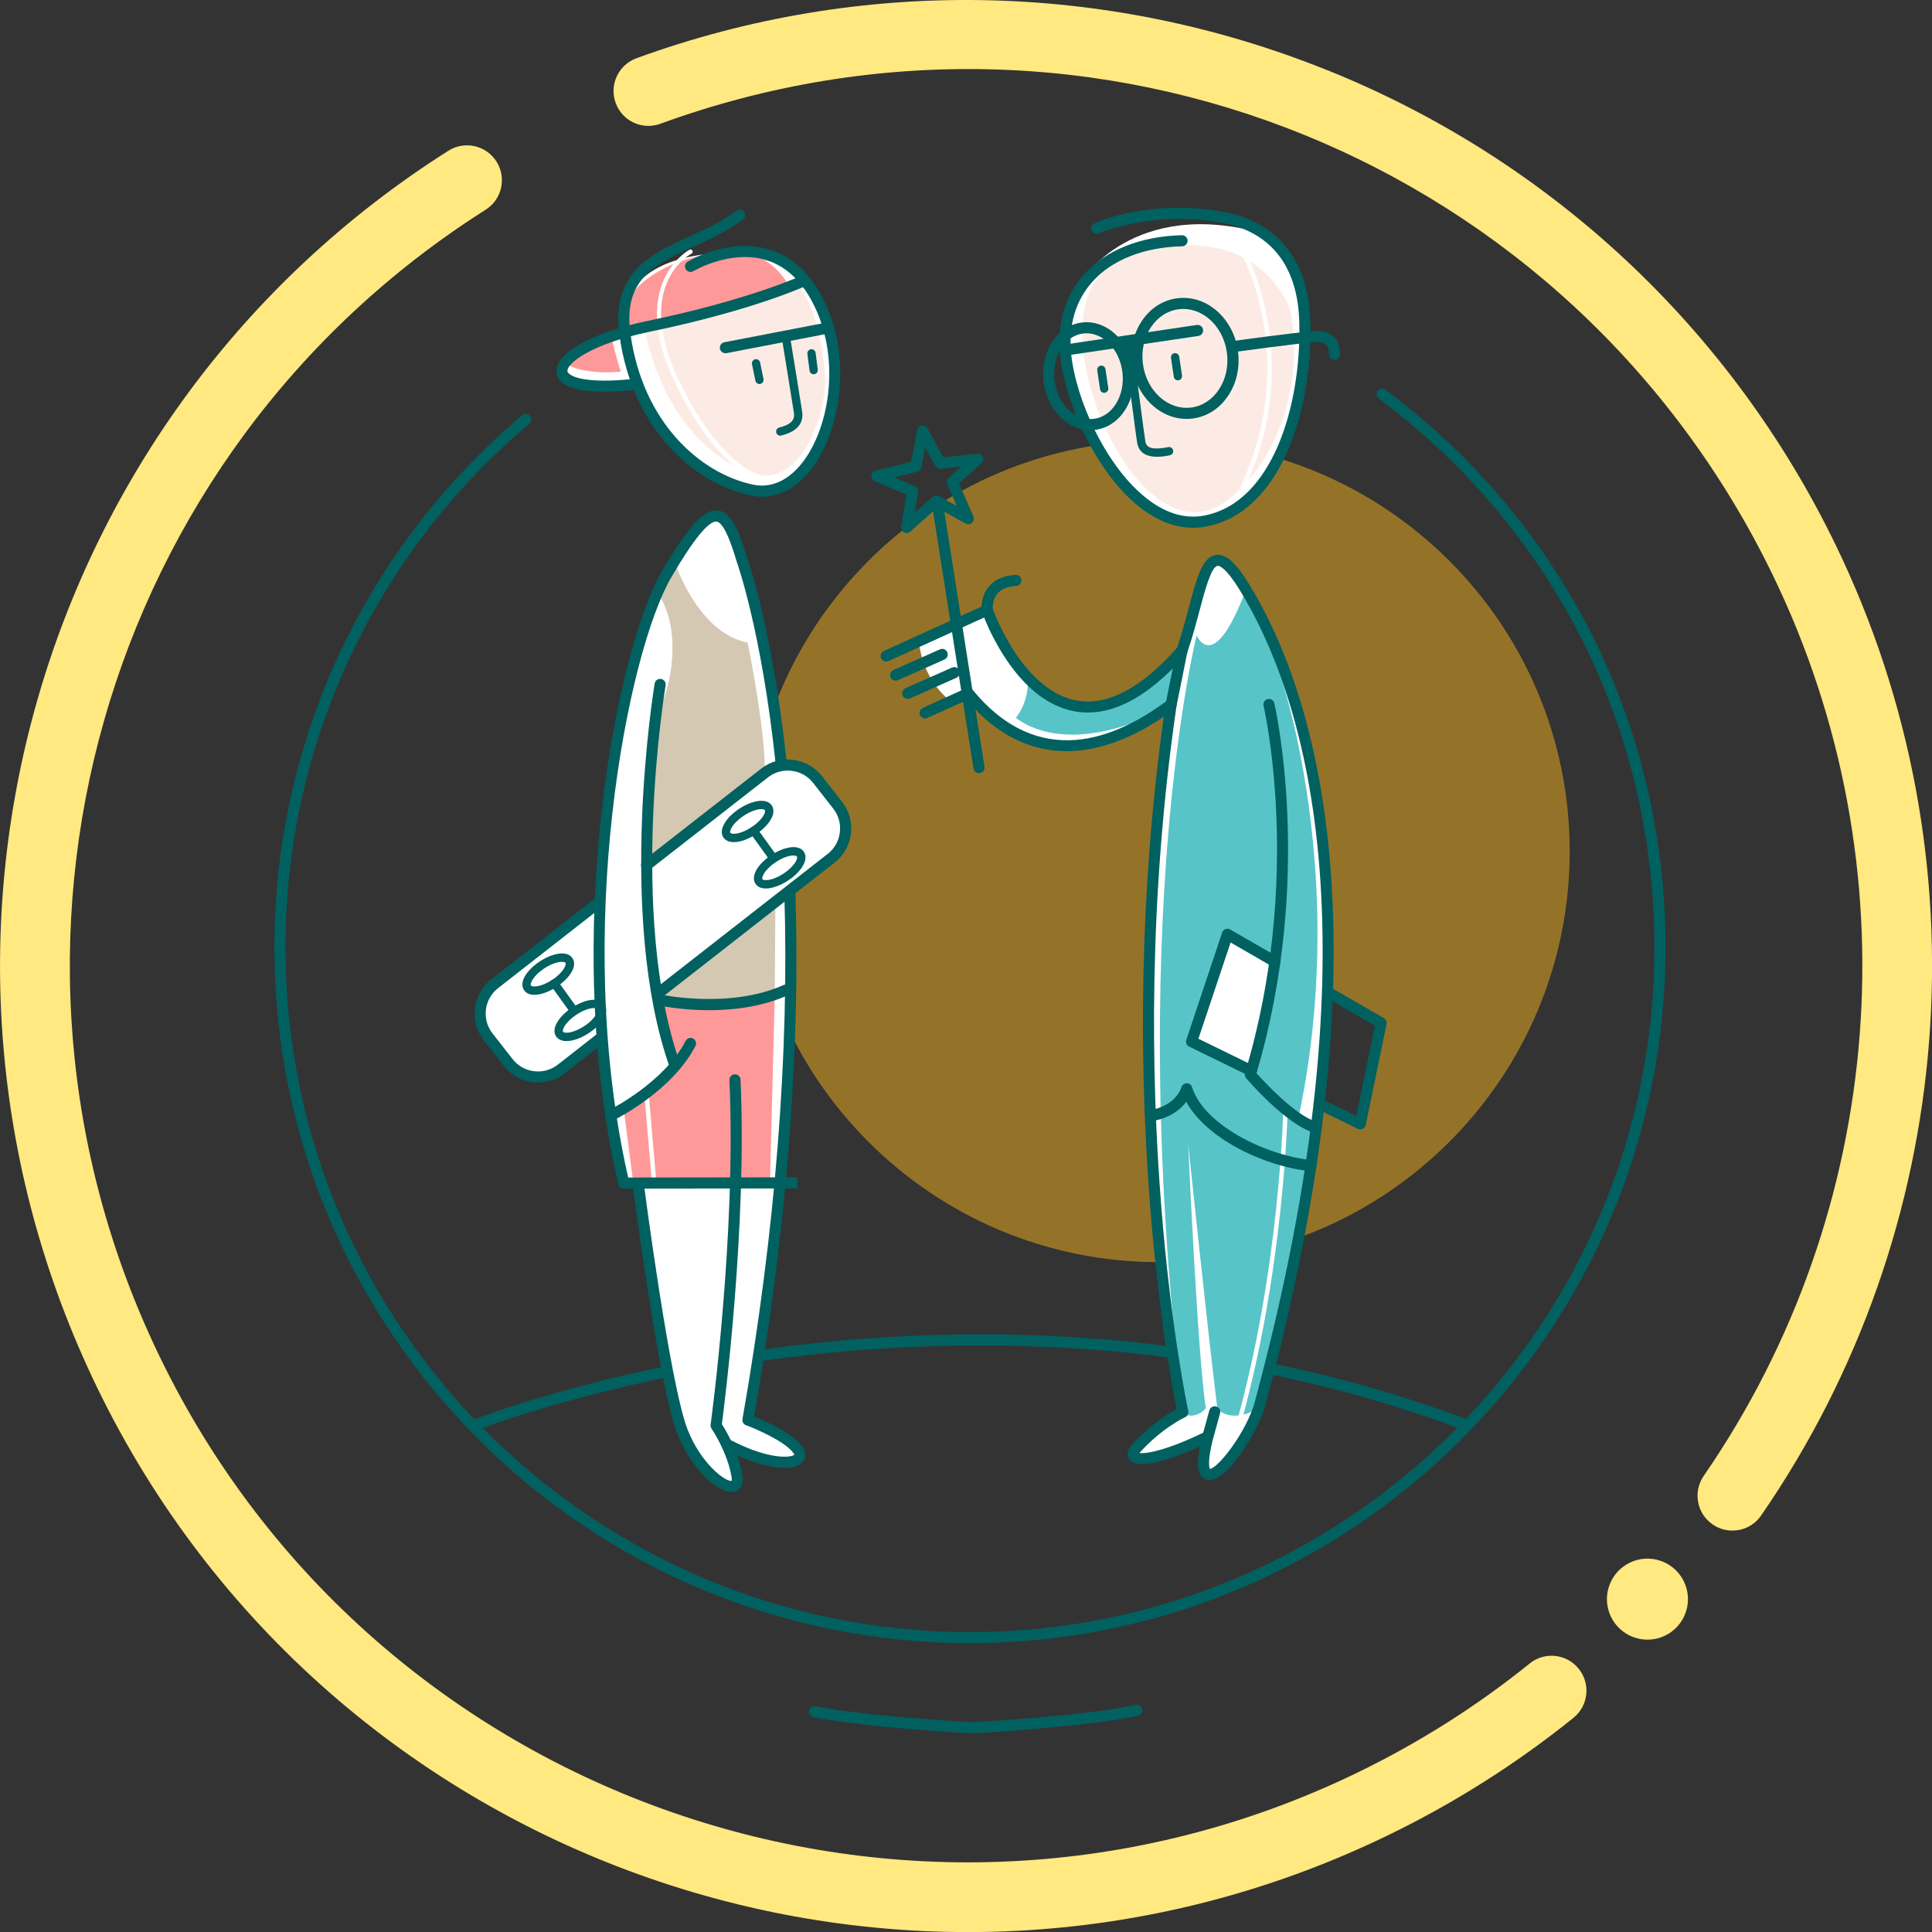
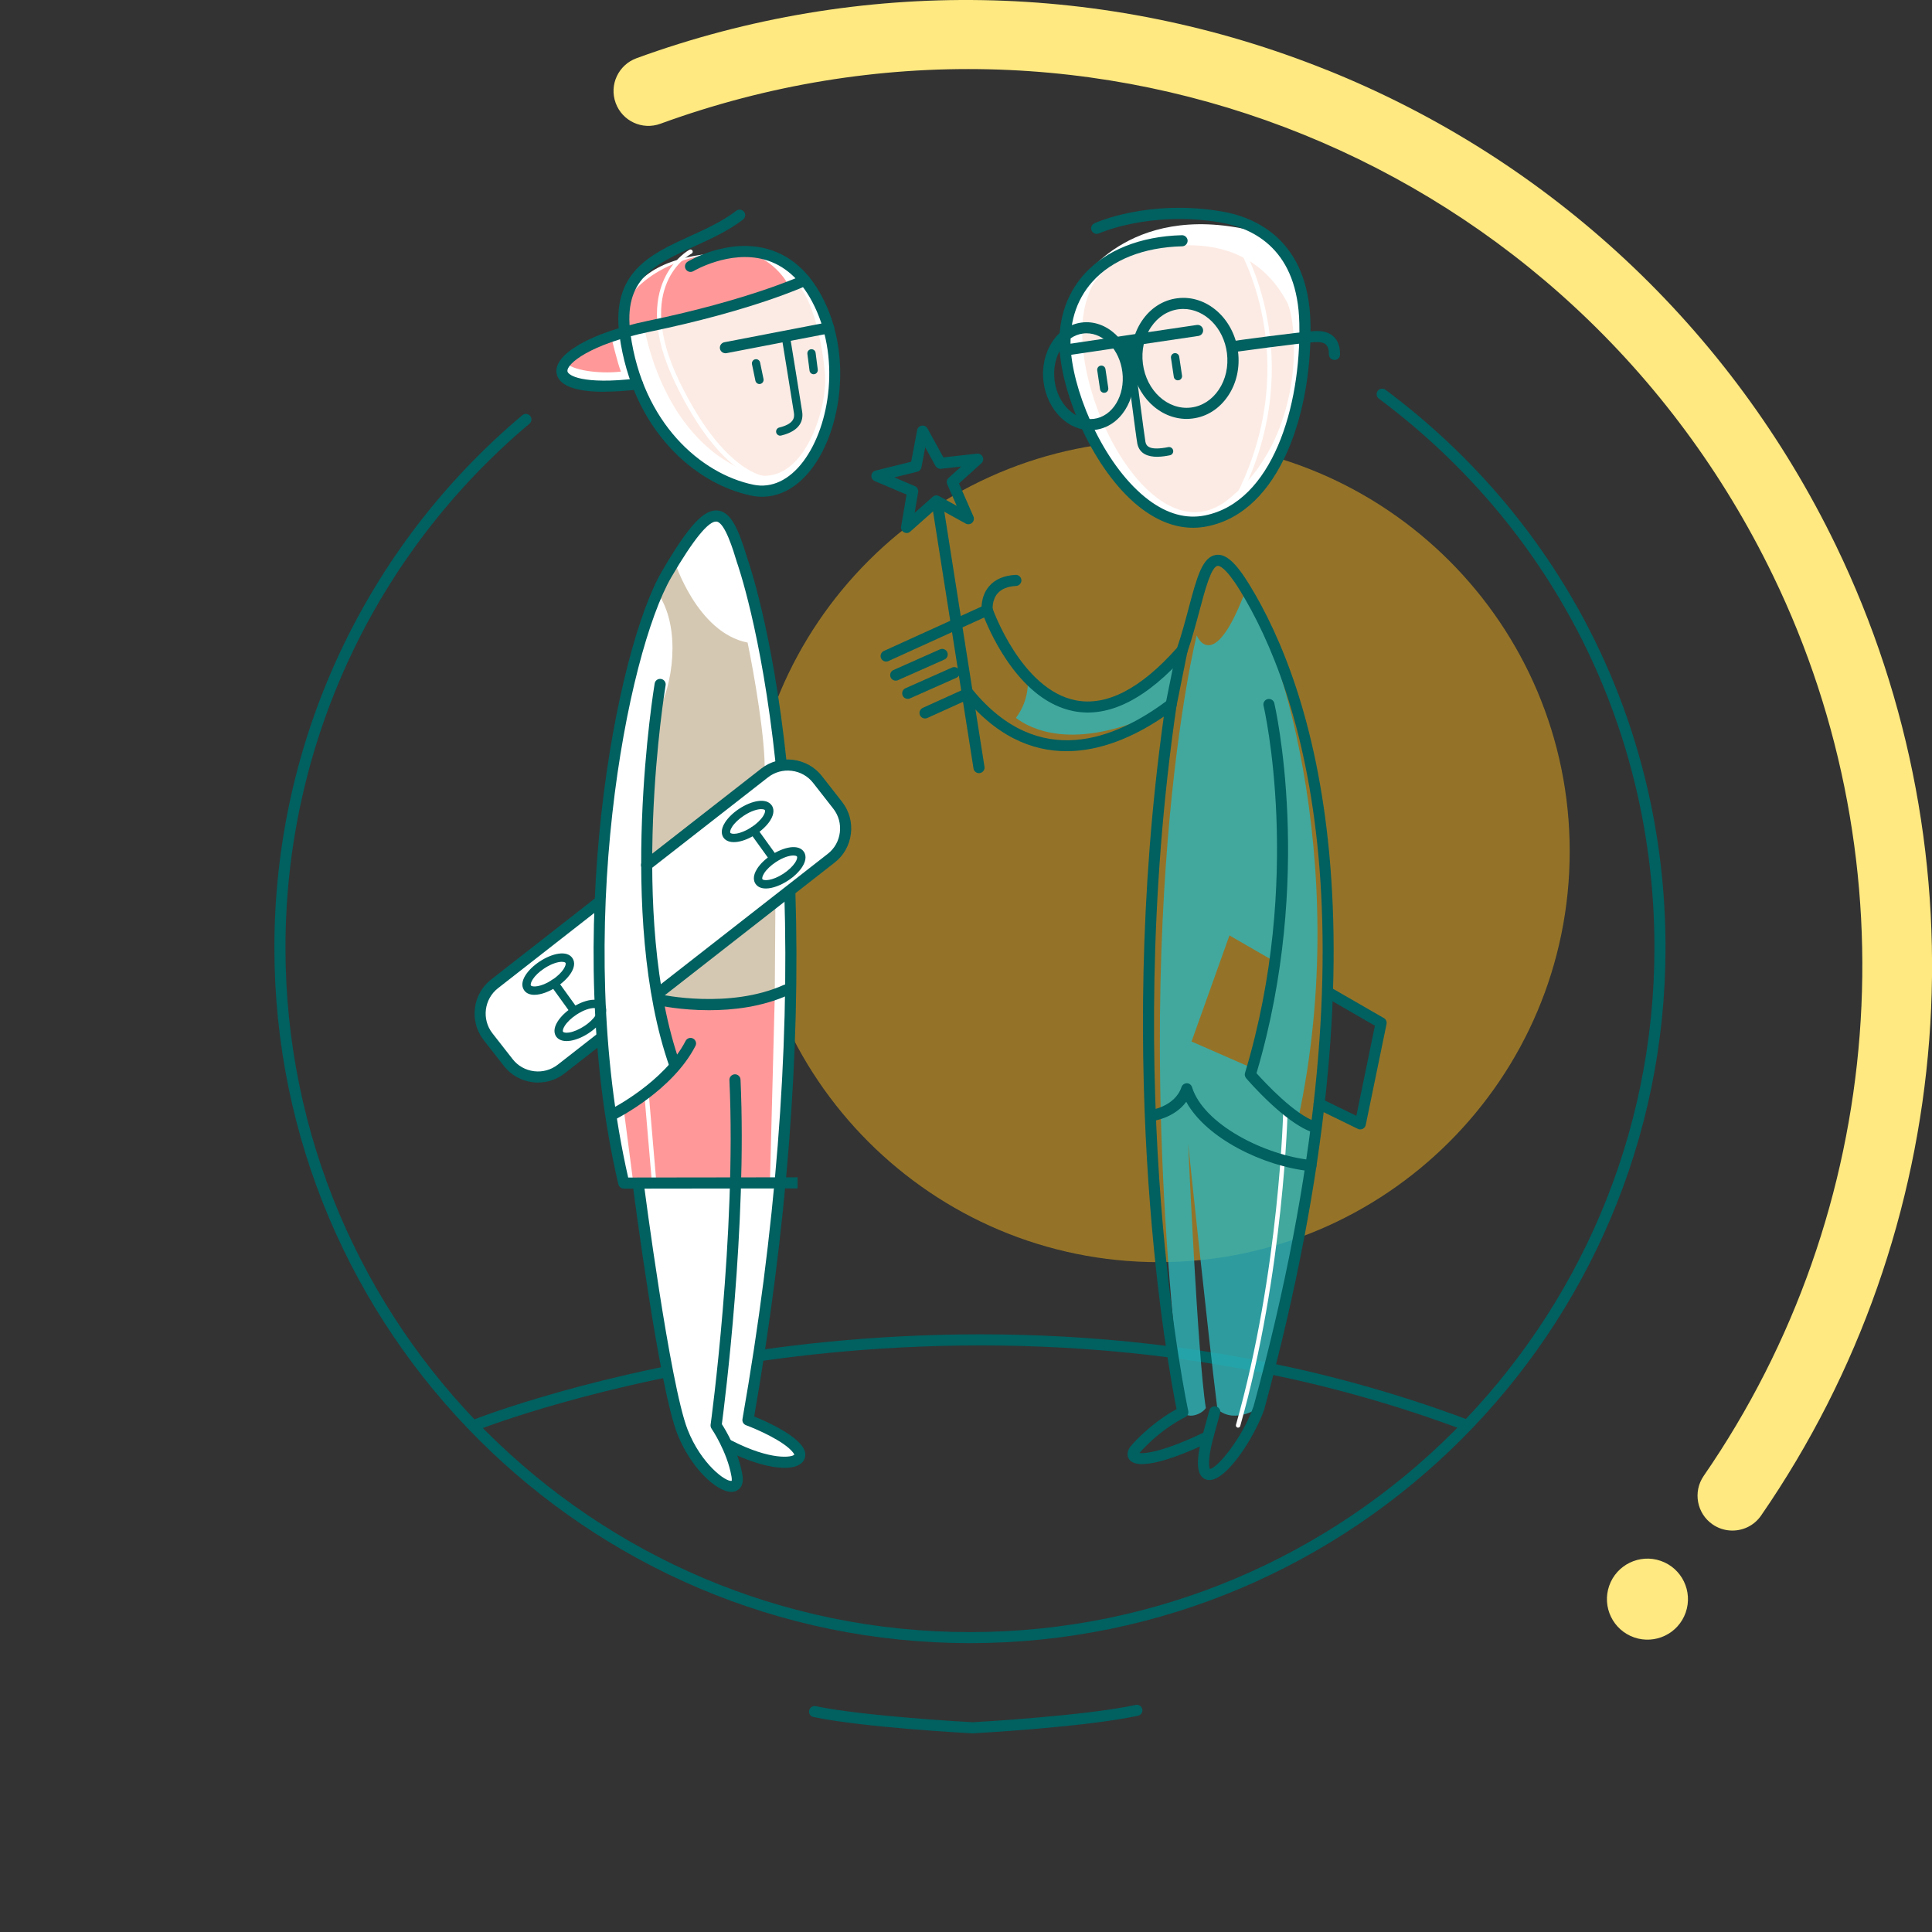
<svg xmlns="http://www.w3.org/2000/svg" width="376" height="376" viewBox="0 0 376 376" fill="none">
  <rect x="0" y="0" width="376" height="376" fill="#333333" stroke="none" />
  <g clip-path="url(#clip0_999_20949)">
    <path d="M258.239 13.632C215.096 -3.717 167.376 -4.534 123.867 11.333C120.344 12.633 118.528 16.511 119.817 20.035C121.096 23.559 124.995 25.374 128.519 24.085C212.807 -6.65 305.905 31.154 345.063 112.026C372.382 168.448 367.204 235.58 331.57 287.231C329.443 290.315 330.216 294.547 333.299 296.674C335.383 298.114 337.994 298.221 340.121 297.201C341.142 296.707 342.055 295.944 342.742 294.945C381.148 239.275 386.724 166.922 357.277 106.107C336.855 63.93 301.683 31.079 258.239 13.621V13.632Z" fill="#FFE980" />
-     <path d="M297.704 323.746C287.412 332.051 276.1 339.205 264.079 345.028C177.513 386.936 72.996 350.604 31.088 264.048C-7.576 184.186 19.7 88.22 94.524 40.812C97.694 38.803 98.628 34.613 96.63 31.444C94.621 28.275 90.421 27.329 87.262 29.338C6.594 80.442 -22.809 183.885 18.863 269.957C64.036 363.259 176.686 402.416 269.987 357.243C282.933 350.98 295.126 343.266 306.223 334.317C309.145 331.965 309.596 327.689 307.244 324.767C304.891 321.845 300.615 321.383 297.693 323.746H297.704Z" fill="#FFE980" />
    <path d="M328.069 313.811C329.499 309.697 327.324 305.203 323.211 303.773C319.097 302.343 314.603 304.519 313.173 308.632C311.743 312.745 313.919 317.239 318.032 318.669C322.145 320.099 326.639 317.924 328.069 313.811Z" fill="#FFE980" />
    <g opacity="0.5">
      <path d="M225.542 85.738C181.389 85.738 145.594 121.533 145.594 165.687C145.594 209.84 181.389 245.635 225.542 245.635C269.695 245.635 305.49 209.84 305.49 165.687C305.49 121.533 269.695 85.738 225.542 85.738V85.738ZM264.743 218.735L258.512 215.877L256.729 213.03L258.286 195.111L260.134 194.091L268.793 199.086L264.743 218.735V218.735Z" fill="#F5B41E" />
    </g>
    <path d="M147.967 49.234C147.967 49.234 168.196 54.133 160.031 85.363C157.764 92.109 148.794 101.724 135.279 90.132C121.776 78.541 125.364 76.489 125.364 76.489L122.581 74.684C122.581 74.684 106.134 75.93 110.786 69.743C114.223 67.605 121.636 65.123 121.636 65.123C121.636 65.123 116.673 47.462 147.978 49.234H147.967Z" fill="white" />
    <g opacity="0.4">
      <path d="M118.896 65.316C118.896 65.316 120.207 70.795 120.841 72.321C116.361 72.826 111.215 72.009 110.055 70.527C113.213 68.013 114.846 66.337 118.241 65.735" fill="#FF0000" />
    </g>
    <g opacity="0.4">
      <path d="M121.686 59.043C121.686 59.043 126.241 49.234 144.052 48.977C148.21 49.277 152.099 52.651 153.603 55.809C142.151 59.515 121.686 64.543 121.686 64.543V59.032V59.043Z" fill="#FF0000" />
    </g>
    <path d="M189.295 337.336H189.241C188.382 337.293 168.207 336.219 158.313 334.167C157.733 334.049 157.357 333.48 157.475 332.889C157.593 332.309 158.173 331.933 158.753 332.051C168.239 334.017 188.081 335.112 189.295 335.177C190.541 335.112 211.189 333.931 221.03 331.804C221.61 331.675 222.19 332.051 222.308 332.631C222.437 333.211 222.061 333.791 221.481 333.909C211.211 336.133 190.241 337.283 189.349 337.336H189.295V337.336Z" fill="#016060" />
    <path d="M188.758 319.782C114.117 319.782 53.398 259.053 53.398 184.422C53.398 144.384 70.984 106.623 101.645 80.808C102.107 80.421 102.783 80.485 103.17 80.936C103.557 81.388 103.492 82.075 103.041 82.462C72.865 107.858 55.558 145.018 55.558 184.422C55.558 257.871 115.31 317.634 188.769 317.634C262.229 317.634 321.981 257.882 321.981 184.422C321.981 141.956 302.429 103.013 268.352 77.585C267.869 77.23 267.772 76.553 268.127 76.07C268.481 75.597 269.158 75.49 269.641 75.855C304.276 101.692 324.14 141.268 324.14 184.422C324.14 259.064 263.411 319.782 188.78 319.782H188.758Z" fill="#016060" />
    <path d="M285.12 278.336C284.991 278.336 284.862 278.315 284.744 278.272C233.673 259.128 184.266 260.148 151.812 264.381C116.651 268.958 93.306 278.175 93.081 278.261C92.533 278.487 91.899 278.218 91.674 277.659C91.448 277.101 91.717 276.478 92.275 276.252C92.512 276.155 116.103 266.852 151.533 262.233C184.234 257.978 234.016 256.947 285.507 276.241C286.066 276.445 286.345 277.068 286.141 277.627C285.98 278.057 285.571 278.325 285.131 278.325L285.12 278.336Z" fill="#016060" />
    <path d="M154.244 172.895C153.868 179.781 153.385 227.952 151.752 234.162C150.119 240.371 145.575 276.349 145.575 276.349C145.575 276.349 153.664 278.916 155.179 281.978C156.694 285.04 150.022 286.533 145.22 282.827L141.901 281.312C141.901 281.312 147.809 292.979 139.731 288.134C135.186 283.181 131.716 278.433 129.16 262.877C126.603 247.322 124.175 230.015 124.175 230.015L122.327 230.187C122.327 230.187 117.837 212.343 117.3 203.083L116.225 202.599C116.225 202.599 104.172 216.576 96.587 203.77C93.73 199.183 91.603 196.486 98.059 190.084C104.516 183.681 115.044 176.795 115.044 176.795L117.171 173.454C117.171 173.454 118.932 148.552 120.898 139.689C122.864 130.826 127.033 112.467 134.907 103.819C137.743 100.982 138.313 98.92 141.224 101.38C141.224 101.38 151.172 130.31 152.354 149.368C155.673 149.25 161.163 151.27 164.557 161.862C164.042 164.011 160.131 168.426 154.255 172.874" fill="white" />
    <g opacity="0.5">
      <path d="M125.368 63.522C125.368 63.522 128.774 86.544 147.133 92.399C156.458 94.472 161.099 79.379 160.562 72.858C160.025 66.337 158.059 57.914 155.083 55.228C151.871 56.281 131.749 62.362 125.357 63.522H125.368Z" fill="#FAD8C9" />
    </g>
    <g opacity="0.8">
      <path d="M131.262 109.19C131.262 109.19 135.613 123.113 145.496 125.058C146.742 131.052 149.041 144.169 148.805 150.432C144.723 153.859 126.815 167.75 126.815 167.75C126.815 167.75 125.772 147.908 128.028 138.465C130.822 133.609 132.605 122.63 128.276 115.84C129.264 112.585 131.273 109.18 131.273 109.18L131.262 109.19Z" fill="#CABA9F" />
    </g>
    <g opacity="0.8">
      <path d="M150.91 175.033L150.782 194.08C150.782 194.08 135.699 197.239 130.016 194.574C127.996 193.382 128.598 192.351 128.598 192.351L150.91 175.033Z" fill="#CABA9F" />
    </g>
    <g opacity="0.4">
      <path d="M149.845 230.186L150.779 194.079C150.779 194.079 135.245 197.925 128.982 194.713L128.627 197.56L130.604 208.346L121.387 215.866L123.245 230.186H149.845V230.186Z" fill="#FF0000" />
    </g>
    <path d="M210.486 54.68C210.486 54.68 220.477 38.265 245.916 45.463C251.588 52.08 255.81 52.134 253.189 74.329C249.235 91.807 244.154 101.261 229.823 101.39C222.442 99.295 210.776 86.973 208.004 72.717C207.338 64.789 206.994 59.675 210.496 54.68H210.486Z" fill="white" />
    <g opacity="0.5">
      <path d="M216.416 51.587C219.832 49.062 241.114 41.456 250.428 58.709C252.673 62.878 254.177 85.244 238.922 97.287C223.667 109.33 205.77 72.868 211.829 57.399C212.839 53.757 216.416 51.598 216.416 51.598V51.587Z" fill="#FAD8C9" />
    </g>
-     <path d="M240.377 111.597C240.377 111.597 253.086 128.281 257.361 163.152C261.637 198.023 253.999 234.581 253.999 234.581L245.394 272.493C245.394 272.493 236.09 293.355 234.221 284.407L234.672 279.798C234.672 279.798 227.754 283.762 223.93 283.708C220.105 283.655 219.6 282.623 223.285 279.691C226.97 276.758 230.193 274.845 230.193 274.845C230.193 274.845 224.155 235.86 224.316 226.868C224.488 217.865 223.07 186.389 223.994 178.987C224.918 171.585 227.099 137.616 227.099 137.616C227.099 137.616 218.257 144.191 210.608 144.954C202.97 145.716 192.979 141.946 188.446 134.952L185.083 136.477C185.083 136.477 179.69 132.943 178.82 124.789L190.96 119.267L192.528 119.826C192.528 119.826 199.64 143.31 218.547 135.65C223.521 132.717 229.795 127.765 229.795 127.765L233.394 113.359C233.394 113.359 234.801 105.323 240.355 111.608L240.377 111.597Z" fill="white" />
    <g opacity="0.8">
      <path d="M199.995 131.858C199.995 131.858 200.586 135.951 197.707 139.721C200.554 141.849 208.772 146.242 225.015 138.862L227.927 137.111L229.817 127.743C229.817 127.743 217.957 138.894 209.965 137.487C201.983 136.069 199.995 131.858 199.995 131.858Z" fill="#2DB5BA" />
    </g>
    <g opacity="0.8">
      <path d="M252.659 217.725C263.563 167.051 247.739 120.803 242.067 115.84C235.997 131.385 232.892 123.65 232.892 123.65C232.892 123.65 218.755 179.663 230.206 274.834C231.463 276.327 234.095 275.038 234.675 274.018C233.086 264.177 231.238 222.581 231.238 222.581C231.238 222.581 235.137 259.998 236.931 274.254C240.412 277.359 245.397 273.749 245.397 273.749L249.587 256.732L256.731 220.969L252.659 217.736V217.725ZM243.592 207.82L231.893 202.696L239.273 182.048L247.126 186.582C248.05 193.231 243.592 207.82 243.592 207.82V207.82Z" fill="#2DB5BA" />
    </g>
    <path d="M235.35 288.037C235.157 288.037 234.974 288.016 234.802 287.962C232.439 287.275 233.051 283.343 233.846 280.002L235.361 274.48C235.522 273.9 236.113 273.567 236.693 273.728C237.273 273.889 237.606 274.48 237.445 275.049L235.941 280.528C234.996 284.471 235.35 285.631 235.468 285.878C236.919 285.738 241.86 279.755 243.977 273.653C269.319 180.555 253.173 134.2 241.291 114.863C238.476 110.286 237.252 110.082 236.962 110.125C235.715 110.308 234.501 114.852 233.438 118.87C232.772 121.351 232.031 124.166 231.074 126.937C231.031 127.066 230.956 127.195 230.86 127.303C223.2 136.015 215.82 139.754 208.933 138.4C198.76 136.402 193.066 124.015 191.53 120.18L172.902 128.656C172.354 128.903 171.72 128.656 171.473 128.119C171.226 127.571 171.473 126.937 172.01 126.69L191.691 117.742C191.97 117.613 192.282 117.613 192.561 117.742C192.841 117.86 193.055 118.096 193.152 118.375C193.206 118.537 198.771 134.221 209.352 136.295C215.39 137.476 222.029 134.028 229.098 126.046C229.989 123.403 230.709 120.707 231.343 118.322C232.933 112.338 233.997 108.385 236.639 107.998C238.53 107.708 240.485 109.437 243.128 113.745C255.192 133.383 271.618 180.351 246.039 274.308C244.245 279.475 238.863 288.048 235.361 288.048L235.35 288.037Z" fill="#016060" />
    <path d="M222.273 284.944C221.177 284.944 220.307 284.697 219.823 284.095C219.544 283.751 219.007 282.806 220.06 281.442C223.669 277.359 227.397 275.093 228.976 274.244C227.472 266.756 216.729 209.389 226.495 139.464C217.213 145.802 201.646 152.044 188.164 136.252L180.472 139.733C179.924 139.98 179.29 139.733 179.043 139.195C178.796 138.658 179.043 138.014 179.581 137.767L188.014 133.942C188.465 133.738 188.981 133.867 189.292 134.243C202.13 149.895 217.03 143.965 227.268 136.241C227.612 135.973 228.095 135.951 228.471 136.177C228.847 136.402 229.051 136.832 228.987 137.262C217.975 212.687 231.114 273.986 231.254 274.598C231.361 275.093 231.114 275.597 230.641 275.812C230.598 275.834 226.022 277.961 221.757 282.774C222.874 282.946 226.495 282.505 234.208 278.82C234.745 278.563 235.39 278.788 235.648 279.325C235.905 279.862 235.68 280.507 235.143 280.765C232.145 282.204 225.947 284.933 222.283 284.933L222.273 284.944Z" fill="#016060" />
    <path d="M176.662 136.015C176.243 136.015 175.856 135.779 175.673 135.371C175.437 134.823 175.673 134.189 176.221 133.942L185.267 129.924C185.815 129.677 186.448 129.924 186.696 130.472C186.932 131.02 186.696 131.654 186.148 131.901L177.102 135.919C176.962 135.983 176.812 136.015 176.662 136.015V136.015Z" fill="#016060" />
    <path d="M264.743 219.809C264.582 219.809 264.421 219.777 264.27 219.702L256.256 215.791C255.719 215.533 255.493 214.878 255.762 214.352C256.02 213.815 256.675 213.589 257.201 213.858L263.969 217.156L267.579 199.623L257.975 194.08C257.459 193.779 257.277 193.124 257.577 192.608C257.878 192.093 258.534 191.91 259.049 192.211L269.33 198.141C269.738 198.377 269.942 198.839 269.846 199.29L265.796 218.939C265.731 219.261 265.516 219.541 265.216 219.691C265.065 219.766 264.904 219.798 264.743 219.798V219.809Z" fill="#016060" />
    <path d="M174.32 132.469C173.901 132.469 173.514 132.233 173.332 131.825C173.095 131.277 173.332 130.643 173.879 130.396L182.925 126.378C183.473 126.131 184.107 126.378 184.354 126.926C184.59 127.474 184.354 128.108 183.806 128.355L174.76 132.373C174.621 132.437 174.47 132.469 174.32 132.469V132.469Z" fill="#016060" />
    <path d="M192.121 119.804C191.584 119.804 191.111 119.396 191.047 118.848C191.036 118.74 190.757 116.151 192.465 114.132C193.625 112.757 195.365 112.005 197.643 111.876C198.223 111.843 198.749 112.295 198.781 112.896C198.814 113.487 198.352 114.003 197.761 114.035C196.107 114.121 194.893 114.615 194.13 115.507C193.023 116.807 193.195 118.59 193.195 118.601C193.26 119.192 192.83 119.729 192.239 119.793C192.196 119.793 192.164 119.793 192.121 119.793V119.804Z" fill="#016060" />
    <path d="M232.183 102.712C228.842 102.712 225.523 101.488 222.267 99.06C213.512 92.517 207.152 78.283 206.282 68.84C205.723 62.824 207.335 57.496 210.944 53.435C215.156 48.697 221.934 45.979 230.024 45.775C230.572 45.754 231.12 46.237 231.13 46.828C231.141 47.419 230.668 47.924 230.077 47.934C222.6 48.117 216.38 50.577 212.567 54.864C209.365 58.462 207.936 63.222 208.441 68.636C209.269 77.617 215.295 91.132 223.567 97.319C227.188 100.027 230.862 101.036 234.471 100.317C247.588 97.728 253.207 79.142 252.874 62.985C252.584 48.805 244.29 44.432 237.383 43.272C223.868 40.995 213.974 45.378 213.877 45.421C213.34 45.668 212.696 45.421 212.448 44.883C212.201 44.346 212.448 43.702 212.986 43.455C213.415 43.261 223.546 38.739 237.748 41.145C244.054 42.209 254.7 46.463 255.044 62.942C255.398 79.98 249.243 99.608 234.901 102.444C233.999 102.626 233.096 102.712 232.205 102.712H232.183Z" fill="#016060" />
    <path d="M230.922 81.527C225.68 81.527 221.039 77.058 220.287 71.042C219.9 67.937 220.588 64.886 222.231 62.447C223.907 59.955 226.356 58.387 229.15 58.043C234.843 57.323 240.129 61.996 240.945 68.453C241.332 71.557 240.644 74.608 239.001 77.047C237.325 79.539 234.876 81.108 232.082 81.452C231.696 81.505 231.309 81.527 230.933 81.527H230.922ZM230.288 60.127C229.998 60.127 229.697 60.148 229.407 60.181C227.248 60.449 225.336 61.685 224.015 63.651C222.661 65.66 222.102 68.195 222.425 70.773C223.091 76.048 227.28 79.872 231.803 79.314C233.962 79.045 235.875 77.81 237.196 75.844C238.55 73.835 239.108 71.3 238.786 68.721C238.163 63.79 234.457 60.127 230.288 60.127V60.127Z" fill="#016060" />
    <path d="M212.2 83.719C210.148 83.719 208.15 82.881 206.495 81.302C204.648 79.54 203.434 77.058 203.09 74.308C202.37 68.55 205.701 63.372 210.524 62.77C215.348 62.158 219.849 66.358 220.579 72.117C221.299 77.875 217.969 83.053 213.145 83.654C212.834 83.697 212.511 83.719 212.2 83.719V83.719ZM211.459 64.865C211.233 64.865 211.018 64.876 210.793 64.908C207.151 65.359 204.658 69.463 205.239 74.04C205.518 76.296 206.495 78.326 207.989 79.744C209.418 81.108 211.158 81.731 212.877 81.516C216.519 81.065 219.011 76.962 218.431 72.385C217.894 68.088 214.843 64.865 211.459 64.865V64.865Z" fill="#016060" />
    <path d="M207.249 69.216C206.722 69.216 206.26 68.829 206.185 68.292C206.099 67.701 206.508 67.153 207.098 67.067L232.913 63.243C233.504 63.157 234.052 63.565 234.138 64.156C234.224 64.747 233.816 65.295 233.225 65.381L207.41 69.205C207.41 69.205 207.303 69.216 207.249 69.216V69.216Z" fill="#016060" />
    <path d="M225.19 88.897C223.557 88.897 221.774 88.414 221.344 86.34C221.118 85.266 218.798 67.132 218.701 66.359C218.648 65.918 218.959 65.51 219.4 65.456C219.84 65.403 220.248 65.714 220.302 66.154C220.968 71.397 222.751 85.169 222.923 86.007C223.106 86.899 223.783 87.715 227.371 87.017C227.801 86.931 228.23 87.221 228.316 87.662C228.402 88.102 228.112 88.521 227.672 88.607C227.134 88.715 226.189 88.897 225.179 88.897H225.19Z" fill="#016060" />
    <path d="M229.236 74.019C228.839 74.019 228.495 73.729 228.441 73.331L227.893 69.657C227.829 69.217 228.13 68.798 228.57 68.733C229.011 68.669 229.43 68.97 229.494 69.41L230.042 73.084C230.106 73.525 229.806 73.944 229.365 74.008C229.322 74.008 229.279 74.008 229.247 74.008L229.236 74.019Z" fill="#016060" />
    <path d="M214.885 76.447C214.487 76.447 214.143 76.156 214.09 75.759L213.542 72.085C213.477 71.644 213.778 71.225 214.219 71.161C214.67 71.097 215.078 71.397 215.143 71.838L215.69 75.512C215.755 75.952 215.454 76.371 215.014 76.436C214.971 76.436 214.928 76.436 214.895 76.436L214.885 76.447Z" fill="#016060" />
    <path d="M227.931 138.196C227.855 138.196 227.791 138.196 227.716 138.174C227.136 138.056 226.749 137.487 226.867 136.907L228.983 126.389C229.101 125.809 229.66 125.423 230.251 125.541C230.831 125.659 231.218 126.228 231.1 126.808L228.983 137.326C228.876 137.841 228.425 138.196 227.931 138.196V138.196Z" fill="#016060" />
-     <path d="M243.544 209.474C243.383 209.474 243.222 209.442 243.071 209.367L231.426 203.684C230.943 203.447 230.706 202.889 230.878 202.373L237.85 181.489C237.958 181.177 238.183 180.941 238.495 180.823C238.796 180.705 239.139 180.737 239.419 180.898L248.668 186.227C249.184 186.527 249.367 187.183 249.066 187.698C248.765 188.214 248.11 188.397 247.594 188.096L239.494 183.423L233.231 202.158L244.027 207.433C244.565 207.691 244.79 208.346 244.522 208.873C244.339 209.259 243.952 209.474 243.555 209.474H243.544Z" fill="#016060" />
    <path d="M240.96 277.853C240.96 277.853 240.885 277.853 240.842 277.831C240.616 277.767 240.477 277.53 240.541 277.294C249.05 247.332 249.737 216.167 249.748 215.855C249.748 215.619 249.973 215.437 250.188 215.437C250.425 215.437 250.618 215.641 250.607 215.877C250.607 216.189 249.898 247.472 241.368 277.53C241.315 277.724 241.143 277.842 240.949 277.842L240.96 277.853Z" fill="white" />
    <path d="M255.836 220.432C255.728 220.432 255.621 220.411 255.513 220.378C250.153 218.692 242.815 210.194 242.515 209.829C242.278 209.55 242.192 209.163 242.3 208.819C253.698 170.994 245.995 137.691 245.909 137.358C245.77 136.778 246.124 136.197 246.704 136.058C247.284 135.918 247.864 136.273 248.004 136.853C248.079 137.186 255.857 170.693 244.534 208.862C246.092 210.602 252.022 217.016 256.158 218.316C256.727 218.498 257.039 219.1 256.867 219.669C256.717 220.131 256.298 220.421 255.836 220.421V220.432Z" fill="#016060" />
    <path d="M255.131 227.931C255.131 227.931 255.055 227.931 255.023 227.931C245.86 226.996 234.709 221.507 230.863 214.427C228.51 217.65 224.342 218.176 224.138 218.198C223.547 218.273 223.01 217.843 222.934 217.252C222.859 216.661 223.289 216.124 223.88 216.049C223.88 216.049 228.65 215.415 229.939 211.559C230.089 211.118 230.519 210.828 230.97 210.817C231.443 210.817 231.851 211.129 231.991 211.58C234.214 218.767 246.031 224.826 255.238 225.771C255.829 225.836 256.259 226.362 256.205 226.953C256.151 227.512 255.679 227.92 255.131 227.92V227.931Z" fill="#016060" />
    <path d="M241.226 96.556C241.162 96.556 241.097 96.545 241.033 96.513C240.818 96.406 240.732 96.148 240.839 95.933C253.87 69.516 240.99 48.16 240.861 47.945C240.732 47.741 240.796 47.472 241 47.354C241.204 47.236 241.473 47.289 241.591 47.493C241.72 47.708 254.848 69.473 241.613 96.309C241.538 96.459 241.387 96.545 241.226 96.545V96.556Z" fill="white" />
    <path d="M259.701 70.054C259.11 70.054 258.627 69.57 258.627 68.98C258.627 68.056 258.444 67.433 258.057 67.067C257.649 66.681 256.919 66.519 255.909 66.584C252.75 66.788 240.235 68.507 240.106 68.528C239.504 68.614 238.967 68.195 238.892 67.605C238.806 67.014 239.225 66.466 239.816 66.391C240.332 66.315 252.535 64.639 255.78 64.435C257.423 64.328 258.68 64.693 259.54 65.499C260.389 66.294 260.797 67.433 260.797 68.98C260.797 69.581 260.313 70.054 259.722 70.054H259.701Z" fill="#016060" />
    <path d="M176.437 103.732C176.254 103.732 176.082 103.689 175.91 103.593C175.513 103.367 175.287 102.916 175.373 102.465L176.426 96.255L170.238 93.623C169.808 93.441 169.551 93.011 169.583 92.549C169.615 92.087 169.948 91.701 170.399 91.582L177.328 89.863L178.499 83.697C178.585 83.246 178.94 82.902 179.391 82.838C179.842 82.762 180.283 82.988 180.508 83.385L183.602 89.015L190.145 88.284C190.607 88.241 191.058 88.488 191.251 88.918C191.444 89.348 191.337 89.853 190.993 90.164L186.632 94.096L189.446 100.51C189.629 100.929 189.532 101.433 189.188 101.745C188.845 102.057 188.34 102.121 187.942 101.895L182.378 98.823L177.135 103.475C176.931 103.657 176.673 103.743 176.415 103.743L176.437 103.732ZM174.052 92.904L178.048 94.612C178.51 94.805 178.768 95.289 178.693 95.783L178.005 99.811L181.518 96.685C181.862 96.384 182.356 96.331 182.754 96.546L186.191 98.447L184.343 94.246C184.161 93.817 184.258 93.323 184.612 93.011L187.061 90.798L183.13 91.239C182.7 91.281 182.281 91.067 182.066 90.691L180.068 87.059L179.327 90.959C179.251 91.378 178.94 91.701 178.521 91.808L174.052 92.914V92.904Z" fill="#016060" />
-     <path d="M190.523 150.465C189.996 150.465 189.545 150.089 189.459 149.552L181.52 99.135C181.423 98.544 181.832 97.997 182.422 97.9C183.013 97.803 183.561 98.212 183.658 98.802L191.597 149.219C191.694 149.809 191.285 150.357 190.694 150.454C190.641 150.454 190.576 150.465 190.523 150.465Z" fill="#016060" />
+     <path d="M190.523 150.465C189.996 150.465 189.545 150.089 189.459 149.552L181.52 99.135C183.013 97.803 183.561 98.212 183.658 98.802L191.597 149.219C191.694 149.809 191.285 150.357 190.694 150.454C190.641 150.454 190.576 150.465 190.523 150.465Z" fill="#016060" />
    <path d="M148.311 96.675C147.612 96.675 146.903 96.6 146.184 96.449C135.237 94.183 123.076 83.665 120.562 65.273C118.886 52.973 126.675 49.428 134.216 45.99C137.331 44.572 140.554 43.111 143.294 41.016C143.766 40.651 144.443 40.748 144.808 41.22C145.174 41.693 145.077 42.37 144.604 42.735C141.672 44.969 138.331 46.484 135.108 47.956C127.362 51.48 121.239 54.273 122.7 64.973C125.074 82.323 136.418 92.227 146.624 94.333C150.158 95.064 153.607 93.441 156.357 89.767C161.6 82.763 163.662 69.216 158.044 58.677C155.723 54.327 152.608 51.576 148.783 50.524C141.94 48.633 135.022 52.726 134.947 52.769C134.431 53.07 133.776 52.908 133.464 52.404C133.152 51.888 133.324 51.233 133.829 50.921C134.141 50.728 141.618 46.312 149.353 48.45C153.768 49.675 157.335 52.769 159.945 57.668C165.972 68.969 163.727 83.515 158.087 91.067C155.336 94.741 151.931 96.675 148.311 96.675V96.675Z" fill="#016060" />
    <path d="M141.178 68.743C140.673 68.743 140.221 68.389 140.114 67.873C140.007 67.293 140.383 66.724 140.973 66.606L161.052 62.738C161.643 62.62 162.201 63.007 162.319 63.597C162.427 64.178 162.051 64.747 161.46 64.865L141.382 68.733C141.317 68.743 141.242 68.754 141.178 68.754V68.743Z" fill="#016060" />
    <path d="M151.849 84.792C151.484 84.792 151.151 84.545 151.065 84.18C150.957 83.75 151.226 83.31 151.656 83.203C154.459 82.515 154.653 81.333 154.513 80.377C154.18 78.186 152.139 65.67 152.117 65.541C152.042 65.101 152.343 64.682 152.784 64.607C153.224 64.542 153.643 64.832 153.718 65.273C153.74 65.402 155.781 77.928 156.114 80.119C156.361 81.72 155.845 83.826 152.042 84.76C151.978 84.782 151.913 84.782 151.849 84.782V84.792Z" fill="#016060" />
    <path d="M147.809 74.738C147.433 74.738 147.1 74.48 147.014 74.093L146.348 70.881C146.262 70.441 146.541 70.011 146.971 69.925C147.411 69.828 147.841 70.118 147.927 70.548L148.593 73.76C148.679 74.201 148.399 74.63 147.97 74.716C147.916 74.727 147.862 74.738 147.798 74.738H147.809Z" fill="#016060" />
    <path d="M158.356 72.836C157.958 72.836 157.604 72.536 157.55 72.127L157.131 68.872C157.077 68.432 157.389 68.024 157.829 67.97C158.27 67.916 158.678 68.228 158.732 68.668L159.151 71.923C159.204 72.364 158.893 72.772 158.452 72.826C158.42 72.826 158.377 72.826 158.345 72.826L158.356 72.836Z" fill="#016060" />
    <path d="M152.665 285.663C149.786 285.663 145.693 284.481 141.395 282.268C140.869 282 140.654 281.344 140.933 280.818C141.202 280.292 141.857 280.077 142.384 280.356C150.054 284.299 154.19 283.622 154.588 283.095C154.577 283.095 154.545 282.934 154.319 282.655C152.579 280.442 147.143 278.089 145.188 277.37C144.693 277.187 144.403 276.682 144.5 276.166C150.924 239.544 153.653 205.006 152.632 173.508C152.611 172.917 153.084 172.412 153.674 172.39C154.255 172.347 154.77 172.842 154.792 173.432C155.812 204.834 153.116 239.222 146.778 275.672C148.829 276.499 154.008 278.766 156.016 281.323C157.295 282.956 156.521 284.137 156.253 284.471C155.587 285.287 154.319 285.674 152.665 285.674V285.663Z" fill="#016060" />
    <path d="M142.367 290.347C139.445 290.347 134.407 285.685 131.796 279.003C128.251 269.915 123.363 232.304 123.159 230.714C123.084 230.123 123.503 229.586 124.094 229.5C124.685 229.414 125.222 229.844 125.308 230.435C125.361 230.821 130.368 269.377 133.816 278.219C136.448 284.944 141.315 288.5 142.41 288.188C142.389 288.167 142.464 287.92 142.357 287.329C141.508 282.473 138.511 278.079 138.478 278.036C138.328 277.811 138.264 277.542 138.296 277.273C138.35 276.908 143.334 240.232 141.959 210.206C141.927 209.615 142.389 209.11 142.99 209.078C143.581 209.046 144.086 209.507 144.118 210.109C145.418 238.621 141.024 273.051 140.487 277.166C141.261 278.369 143.678 282.408 144.473 286.953C144.913 289.445 143.581 290.09 142.99 290.262C142.797 290.315 142.582 290.347 142.367 290.347Z" fill="#016060" />
    <path d="M131.362 208.443C130.922 208.443 130.503 208.164 130.341 207.724C119.932 178.299 127.333 133.469 127.409 133.018C127.505 132.427 128.053 132.04 128.655 132.137C129.246 132.234 129.643 132.792 129.536 133.383C129.461 133.823 122.145 178.116 132.372 207.015C132.576 207.573 132.275 208.196 131.717 208.39C131.598 208.433 131.48 208.454 131.362 208.454V208.443Z" fill="#016060" />
    <path d="M137.988 196.604C132.477 196.604 128.341 195.702 128.03 195.637C127.45 195.508 127.084 194.928 127.213 194.348C127.342 193.768 127.922 193.403 128.503 193.532C128.631 193.564 141.953 196.443 152.534 191.684C153.082 191.437 153.716 191.684 153.963 192.221C154.21 192.758 153.963 193.403 153.426 193.65C148.28 195.97 142.64 196.604 137.988 196.604V196.604Z" fill="#016060" />
    <path d="M103.995 193.608C103.124 193.608 102.394 193.328 101.975 192.673C100.901 191.04 102.716 188.634 105.069 187.097C107.411 185.561 110.344 184.852 111.418 186.485C112.492 188.118 110.677 190.524 108.324 192.061C106.917 192.984 105.305 193.608 104.005 193.608H103.995ZM109.366 187.183C108.646 187.183 107.411 187.495 105.95 188.451C103.726 189.912 103.103 191.448 103.328 191.792C103.554 192.125 105.219 192.168 107.432 190.718C109.656 189.267 110.279 187.72 110.053 187.387C109.978 187.269 109.742 187.194 109.366 187.194V187.183Z" fill="#016060" />
    <path d="M110.255 202.61C109.03 202.61 108.461 202.062 108.214 201.686C107.924 201.245 107.58 200.278 108.557 198.753C109.159 197.818 110.137 196.873 111.308 196.11C113.65 194.574 116.582 193.865 117.657 195.498C118.731 197.131 116.915 199.537 114.563 201.073C113.392 201.847 112.146 202.362 111.039 202.545C110.749 202.588 110.491 202.61 110.244 202.61H110.255ZM115.615 196.185C114.896 196.185 113.66 196.497 112.199 197.464C111.222 198.098 110.394 198.892 109.922 199.623C109.514 200.257 109.492 200.676 109.567 200.794C109.653 200.923 110.04 201.063 110.781 200.944C111.641 200.805 112.693 200.354 113.671 199.72C115.895 198.269 116.518 196.722 116.292 196.379C116.217 196.26 115.981 196.185 115.615 196.185V196.185Z" fill="#016060" />
    <path d="M111.572 197.303C111.325 197.303 111.078 197.185 110.917 196.97L107.232 191.856C106.975 191.491 107.05 190.986 107.415 190.728C107.78 190.46 108.285 190.546 108.543 190.911L112.228 196.024C112.486 196.39 112.41 196.895 112.045 197.152C111.906 197.26 111.734 197.303 111.572 197.303V197.303Z" fill="#016060" />
    <path d="M142.817 163.893C141.593 163.893 141.023 163.345 140.776 162.969C140.486 162.528 140.142 161.551 141.12 160.036C141.722 159.101 142.699 158.167 143.87 157.393C146.212 155.857 149.145 155.148 150.219 156.781C150.509 157.221 150.853 158.199 149.875 159.714C149.274 160.648 148.296 161.594 147.125 162.356C145.954 163.13 144.708 163.646 143.602 163.828C143.311 163.871 143.054 163.893 142.807 163.893H142.817ZM148.178 157.468C147.458 157.468 146.223 157.78 144.762 158.747C143.784 159.381 142.957 160.176 142.484 160.906C142.076 161.54 142.055 161.959 142.13 162.077C142.216 162.206 142.602 162.346 143.344 162.228C144.203 162.088 145.256 161.637 146.234 161.003C147.2 160.369 148.038 159.574 148.511 158.844C148.919 158.21 148.941 157.791 148.866 157.673C148.79 157.554 148.554 157.479 148.178 157.479V157.468Z" fill="#016060" />
    <path d="M149.051 172.916C148.181 172.916 147.45 172.637 147.02 171.982C146.73 171.541 146.386 170.563 147.364 169.049C147.966 168.114 148.943 167.179 150.114 166.406C152.456 164.87 155.389 164.161 156.463 165.794C156.753 166.234 157.097 167.212 156.119 168.726C155.518 169.661 154.54 170.606 153.369 171.369C151.962 172.293 150.351 172.916 149.051 172.916ZM154.422 166.492C153.702 166.492 152.467 166.803 151.006 167.77C150.028 168.404 149.201 169.199 148.728 169.93C148.32 170.563 148.299 170.982 148.374 171.101C148.599 171.434 150.254 171.477 152.478 170.026C153.445 169.393 154.272 168.598 154.755 167.867C155.163 167.233 155.185 166.814 155.11 166.696C155.034 166.578 154.798 166.503 154.422 166.503V166.492Z" fill="#016060" />
    <path d="M150.369 167.609C150.122 167.609 149.875 167.491 149.714 167.276L146.029 162.162C145.771 161.797 145.847 161.292 146.212 161.034C146.577 160.776 147.082 160.852 147.34 161.217L151.025 166.33C151.283 166.696 151.207 167.201 150.842 167.458C150.702 167.566 150.531 167.609 150.369 167.609V167.609Z" fill="#016060" />
    <path d="M104.73 210.689C104.386 210.689 104.031 210.668 103.677 210.625C101.442 210.345 99.455 209.228 98.069 207.456L94.137 202.428C91.28 198.775 91.935 193.468 95.588 190.622L115.913 174.744C116.386 174.378 117.062 174.464 117.428 174.926C117.793 175.399 117.707 176.076 117.245 176.441L96.92 192.319C94.202 194.446 93.718 198.378 95.835 201.096L99.766 206.124C100.787 207.434 102.27 208.272 103.935 208.476C105.589 208.68 107.233 208.229 108.543 207.209L116.482 201.01C116.955 200.645 117.632 200.731 117.997 201.193C118.362 201.665 118.276 202.342 117.814 202.707L109.875 208.906C108.393 210.066 106.588 210.678 104.719 210.678L104.73 210.689Z" fill="#016060" />
    <path d="M149.659 93.71C148.724 93.71 140.431 93.162 131.439 74.609C122.039 55.196 134.071 48.665 134.189 48.6C134.404 48.493 134.662 48.579 134.769 48.783C134.876 48.998 134.801 49.255 134.586 49.363C134.114 49.61 123.199 55.605 132.212 74.222C141.268 92.936 149.637 92.85 149.691 92.839C149.938 92.839 150.131 93.011 150.142 93.258C150.142 93.495 149.97 93.699 149.734 93.71C149.723 93.71 149.691 93.71 149.659 93.71Z" fill="white" />
    <path d="M117.596 76.252C111.934 76.252 108.701 75.017 108.314 72.632C107.712 68.926 114.996 64.747 126.007 62.459C145.731 58.376 156.055 53.639 156.163 53.585C156.7 53.338 157.344 53.564 157.591 54.111C157.839 54.649 157.613 55.293 157.065 55.54C156.646 55.734 146.44 60.428 126.437 64.564C114.792 66.971 110.205 70.838 110.441 72.278C110.559 73.03 113.309 74.91 123.923 73.663C124.525 73.588 125.051 74.018 125.127 74.609C125.202 75.2 124.772 75.737 124.181 75.801C121.721 76.091 119.519 76.231 117.596 76.231V76.252Z" fill="#016060" />
    <path d="M127.311 230.627C127.086 230.627 126.903 230.455 126.882 230.229L125.41 213.062C125.389 212.826 125.56 212.611 125.807 212.6C126.065 212.579 126.259 212.762 126.269 212.998L127.741 230.165C127.763 230.401 127.591 230.616 127.344 230.627H127.311Z" fill="white" />
    <path d="M121.394 231.316C120.889 231.316 120.459 230.972 120.341 230.478C109.039 182.017 120.008 126.262 128.806 111.2C134.038 102.241 137.014 99.05 139.721 99.361C142.267 99.662 143.706 102.896 145.468 108.74C145.501 108.815 150.335 122.287 153.085 148.263C153.149 148.854 152.72 149.391 152.129 149.455C151.527 149.531 151.001 149.09 150.936 148.499C148.208 122.781 143.459 109.556 143.416 109.427C142.707 107.075 141.085 101.703 139.463 101.51C137.948 101.317 134.962 104.958 130.675 112.296C122.07 127.024 111.403 181.448 122.253 229.167C130.536 229.167 155.223 229.124 155.223 229.124V231.284C155.223 231.284 128.656 231.327 121.394 231.327V231.316Z" fill="#016060" />
    <path d="M119.239 217.983C118.841 217.983 118.465 217.768 118.272 217.382C118.003 216.845 118.229 216.2 118.755 215.931C118.863 215.878 129.294 210.614 133.43 202.578C133.699 202.052 134.354 201.837 134.88 202.116C135.407 202.385 135.622 203.04 135.342 203.566C130.873 212.236 120.163 217.639 119.711 217.865C119.561 217.94 119.389 217.983 119.228 217.983H119.239Z" fill="#016060" />
    <path d="M128.007 194.467C127.685 194.467 127.374 194.328 127.159 194.049C126.794 193.576 126.879 192.899 127.341 192.534L161.095 166.171C162.406 165.15 163.244 163.668 163.448 162.003C163.652 160.337 163.201 158.704 162.181 157.394L158.249 152.366C157.228 151.056 155.746 150.218 154.08 150.014C152.415 149.809 150.782 150.261 149.472 151.281L126.503 169.211C126.031 169.576 125.354 169.49 124.989 169.028C124.623 168.556 124.709 167.879 125.171 167.514L148.14 149.584C149.901 148.209 152.104 147.596 154.349 147.876C156.583 148.155 158.582 149.272 159.957 151.034L163.889 156.062C165.264 157.824 165.876 160.026 165.597 162.271C165.317 164.516 164.2 166.504 162.428 167.879L128.674 194.242C128.48 194.392 128.244 194.467 128.007 194.467V194.467Z" fill="#016060" />
  </g>
  <defs>
    <clipPath id="clip0_999_20949">
      <rect width="376" height="376" fill="white" />
    </clipPath>
  </defs>
</svg>